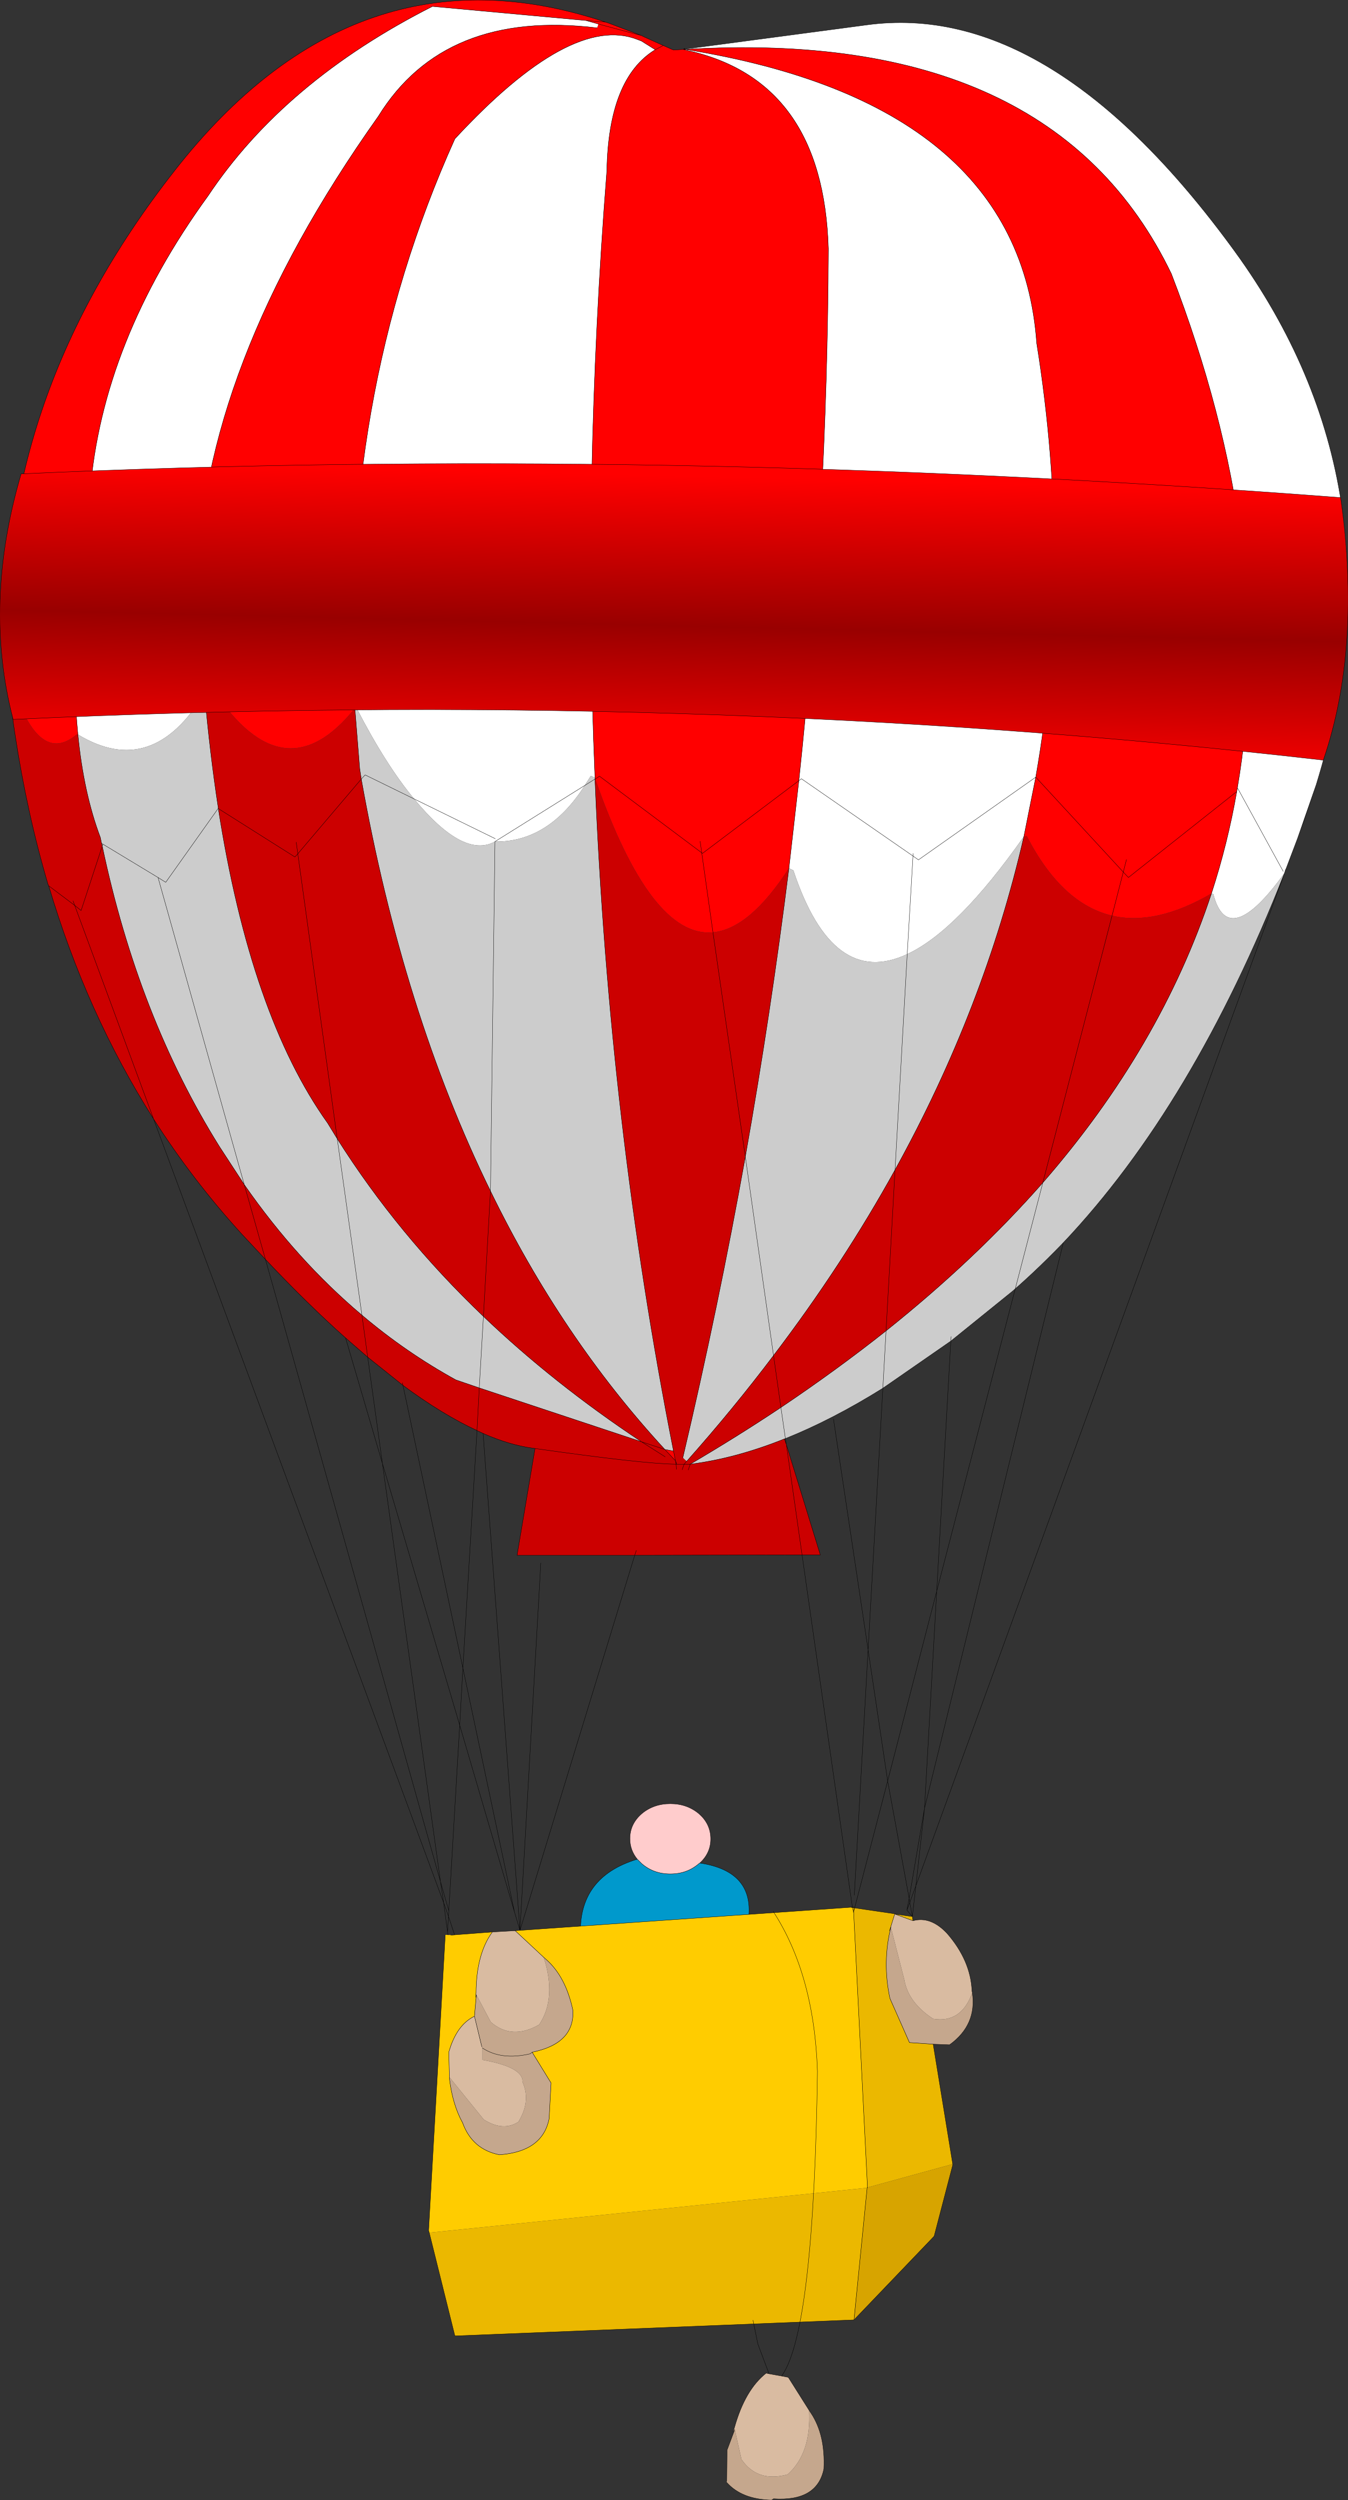
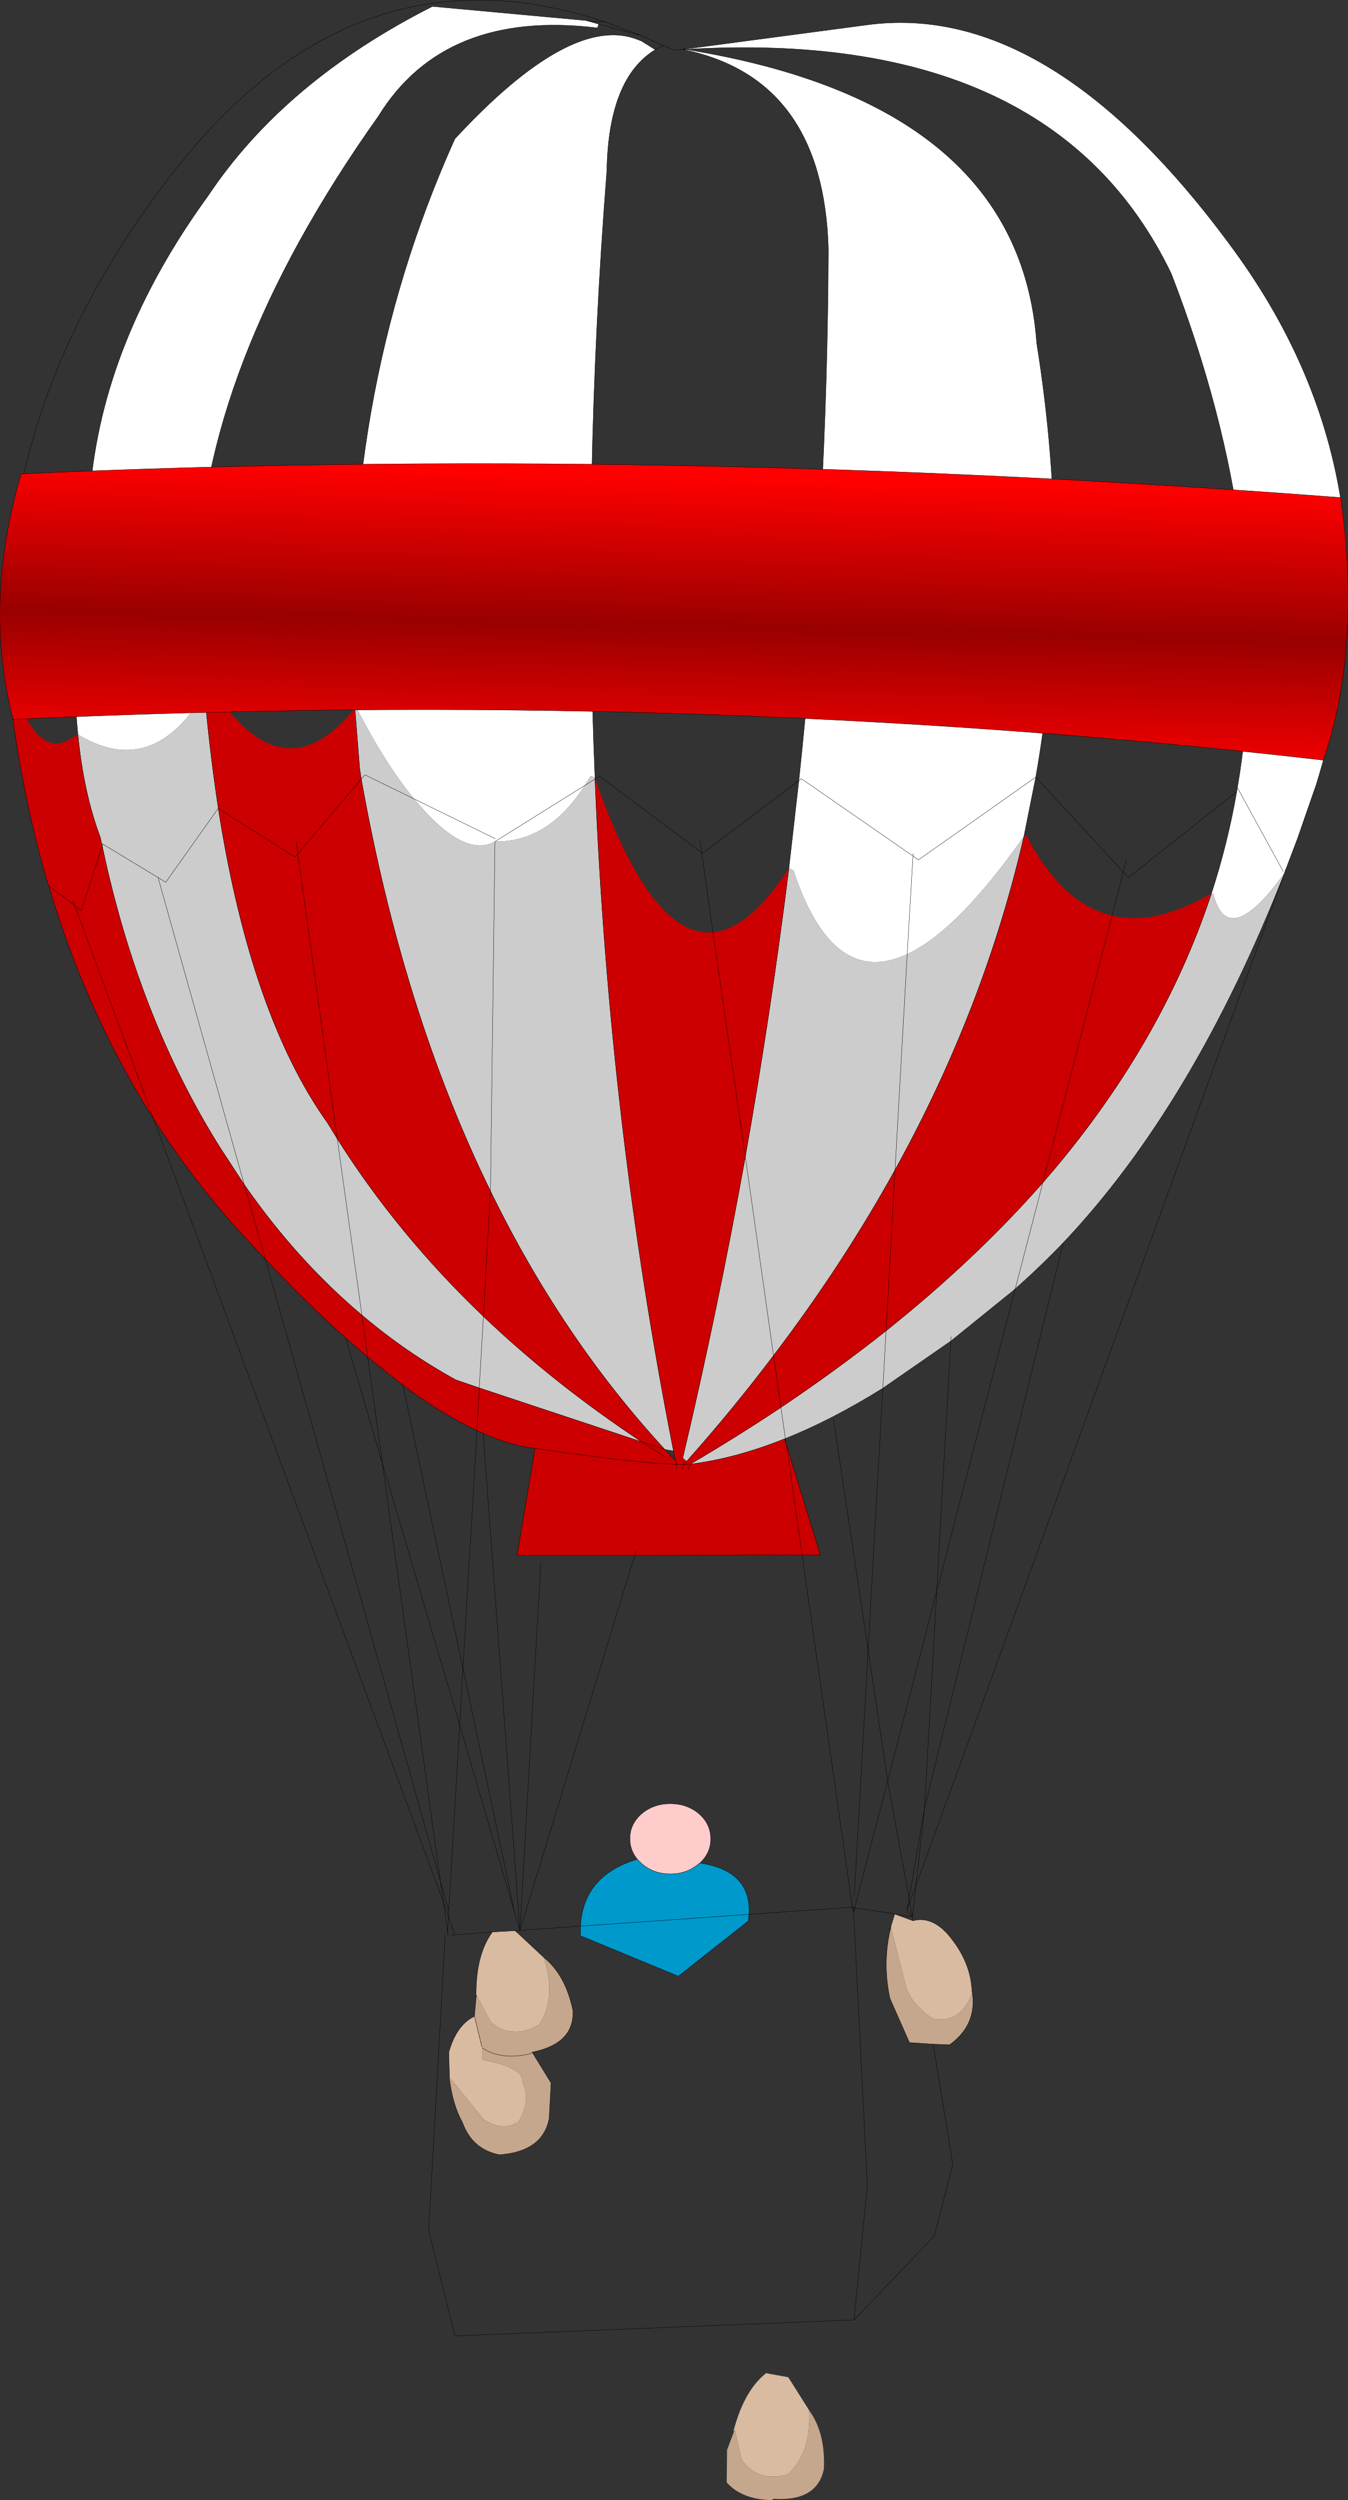
<svg xmlns="http://www.w3.org/2000/svg" height="389.9px" width="210.25px">
  <rect width="100%" height="100%" fill="#333333" stroke="none" />
  <g transform="matrix(1.0, 0.0, 0.0, 1.0, 99.75, 120.5)">
    <path d="M9.4 170.05 Q18.1 171.35 16.95 179.1 L6.05 187.7 -9.2 181.4 Q-9.6 172.25 -0.35 169.45 L0.35 170.15 Q2.2 171.75 4.8 171.75 7.4 171.75 9.25 170.15 L9.4 170.05" fill="#0099cc" fill-rule="evenodd" stroke="none" />
    <path d="M-0.35 169.45 Q-1.5 168.05 -1.5 166.25 -1.5 163.95 0.35 162.35 2.2 160.8 4.8 160.8 7.4 160.8 9.25 162.35 11.1 163.95 11.1 166.3 11.1 168.5 9.4 170.05 L9.25 170.15 Q7.4 171.75 4.8 171.75 2.2 171.75 0.35 170.15 L-0.35 169.45" fill="#ffcccc" fill-rule="evenodd" stroke="none" />
    <path d="M-0.35 169.45 Q-1.5 168.05 -1.5 166.25 -1.5 163.95 0.35 162.35 2.2 160.8 4.8 160.8 7.4 160.8 9.25 162.35 11.1 163.95 11.1 166.3 11.1 168.5 9.4 170.05 18.1 171.35 16.95 179.1 L6.05 187.7 -9.2 181.4 Q-9.6 172.25 -0.35 169.45 L0.35 170.15 Q2.2 171.75 4.8 171.75 7.4 171.75 9.25 170.15 L9.4 170.05" fill="none" stroke="#000000" stroke-linecap="round" stroke-linejoin="round" stroke-width="0.05" />
    <path d="M-44.4 -10.05 Q-47.15 -58.15 -28.8 -98.85 -10.7 -118.4 -0.35 -114.35 L0.3 -114.1 2.45 -112.75 Q-4.85 -108.3 -5.1 -93.85 -8.9 -45.45 -6.95 0.8 L-7.6 0.5 -8.55 2.0 Q-14.2 10.85 -22.55 10.75 -27.45 13.45 -35.15 4.1 -39.55 -1.2 -44.1 -10.0 L-44.4 -10.05 M-22.5 10.3 L-35.15 4.1 -22.5 10.3 M7.15 -112.85 L35.35 -116.6 Q64.25 -120.6 92.8 -81.35 119.75 -44.3 105.55 1.85 L103.7 7.3 102.65 10.2 100.85 14.95 100.75 15.15 100.6 15.65 Q91.8 27.85 89.5 18.95 L89.2 18.85 Q91.75 11.0 93.15 2.95 L93.25 2.35 Q99.6 -34.6 82.95 -77.8 64.45 -116.25 7.15 -112.8 L7.15 -112.85 M-87.6 -5.95 Q-89.15 -21.6 -85.7 -43.75 -83.8 -67.25 -67.3 -89.95 -55.4 -107.8 -32.3 -119.5 L-8.35 -117.3 -6.4 -116.75 -6.6 -116.15 Q-30.45 -119.05 -40.75 -102.35 -68.6 -63.1 -68.95 -28.95 -68.6 -20.7 -67.9 -13.1 L-67.85 -12.45 Q-75.95 1.1 -87.6 -5.95 M7.15 -112.7 L7.15 -112.8 Q59.25 -104.4 61.95 -66.95 67.55 -32.0 61.8 0.7 L59.95 9.95 Q49.6 24.65 41.75 28.3 30.15 33.75 24.0 15.25 L23.3 14.9 24.85 1.25 Q29.3 -40.4 29.45 -81.7 28.7 -108.1 7.15 -112.7 M42.65 12.6 L42.65 13.0 25.25 0.95 24.85 1.25 25.25 0.95 42.65 13.0 42.65 12.6 M100.4 15.4 L93.25 2.35 100.4 15.4 M102.65 10.2 L105.55 1.85 102.65 10.2 M41.75 28.3 L42.65 13.0 43.5 13.6 61.8 0.7 43.5 13.6 42.65 13.0 41.75 28.3 M-8.55 2.0 L-22.55 10.75 -8.55 2.0" fill="#ffffff" fill-rule="evenodd" stroke="none" />
    <path d="M-44.4 -10.05 L-44.1 -10.0 Q-39.55 -1.2 -35.15 4.1 L-42.8 0.35 -43.4 1.0 -42.8 0.35 -35.15 4.1 Q-27.45 13.45 -22.55 10.75 -14.2 10.85 -8.55 2.0 L-6.95 1.0 -8.55 2.0 -7.6 0.5 -6.95 0.8 -6.95 1.0 Q-4.75 54.85 5.3 105.8 L3.95 105.55 Q-12.1 88.15 -23.25 65.25 L-22.55 10.75 -23.25 65.25 Q-36.95 37.25 -43.4 1.0 L-43.65 -0.65 -44.4 -10.05 M89.2 18.85 L89.5 18.95 Q91.8 27.85 100.6 15.65 86.35 51.9 66.1 73.3 62.45 77.1 58.6 80.5 L62.9 63.95 58.6 80.5 58.2 80.85 48.55 88.65 37.95 96.0 38.45 87.05 37.95 96.0 Q30.1 100.9 22.75 103.85 L22.05 99.0 22.75 103.85 22.6 103.9 Q15.0 106.95 7.9 107.85 15.3 103.5 22.05 99.0 30.75 93.15 38.45 87.05 52.35 75.95 62.9 63.95 81.3 42.8 89.2 18.85 M48.6 87.95 L48.55 88.65 48.6 87.95 M41.75 28.3 Q49.6 24.65 59.95 9.95 53.8 36.7 39.85 61.95 L41.75 28.3 39.85 61.95 Q31.7 76.7 20.9 90.9 L16.5 59.9 20.9 90.9 Q14.6 99.25 7.35 107.4 L6.75 106.85 Q12.3 83.3 16.5 59.9 20.5 37.35 23.3 14.9 L24.0 15.25 Q30.15 33.75 41.75 28.3 M-87.6 -5.95 Q-75.95 1.1 -67.85 -12.45 -67.0 -2.9 -65.7 5.55 L-65.7 5.6 Q-60.65 37.85 -48.65 54.65 L-47.15 57.1 Q-37.7 72.05 -24.35 84.8 L-25.0 95.95 -24.35 84.8 Q-13.35 95.3 0.3 104.35 L-25.0 95.95 -28.65 94.7 Q-36.45 90.4 -43.3 84.6 -53.45 76.05 -61.65 64.25 L-75.1 16.35 -73.9 17.1 -65.7 5.55 -73.9 17.1 -75.1 16.35 -61.65 64.25 -65.5 58.35 Q-78.2 38.05 -83.8 11.45 L-83.9 11.05 -84.1 10.1 Q-86.7 3.2 -87.6 -5.95 M-47.15 57.1 L-43.3 84.6 -47.15 57.1 M-75.1 16.35 L-83.7 11.15 -83.9 11.05 -83.7 11.15 -75.1 16.35 M-83.7 11.15 L-83.8 11.45 -83.7 11.15" fill="#cccccc" fill-rule="evenodd" stroke="none" />
-     <path d="M-6.95 0.8 Q-8.9 -45.45 -5.1 -93.85 -4.85 -108.3 2.45 -112.75 L0.3 -114.1 -0.35 -114.35 Q-10.7 -118.4 -28.8 -98.85 -47.15 -58.15 -44.4 -10.05 -55.45 3.75 -66.45 -12.9 L-67.85 -12.45 -67.9 -13.1 Q-68.6 -20.7 -68.95 -28.95 -68.6 -63.1 -40.75 -102.35 -30.45 -119.05 -6.6 -116.15 L-6.4 -116.75 -8.35 -117.3 -32.3 -119.5 Q-55.4 -107.8 -67.3 -89.95 -83.8 -67.25 -85.7 -43.75 -89.15 -21.6 -87.6 -5.95 L-87.85 -5.9 Q-94.25 -0.6 -98.5 -16.15 -101.1 -57.45 -72.5 -93.9 -44.2 -130.05 -5.3 -117.05 L-4.7 -116.85 0.3 -114.95 0.7 -114.75 3.7 -113.4 5.3 -112.7 6.15 -112.75 6.8 -112.8 6.9 -112.85 6.85 -112.8 7.15 -112.8 7.1 -112.85 7.15 -112.85 7.15 -112.8 7.15 -112.7 Q28.7 -108.1 29.45 -81.7 29.3 -40.4 24.85 1.25 L23.3 14.9 Q17.2 24.35 11.45 24.9 L9.7 12.5 9.8 12.6 24.85 1.25 9.8 12.6 9.7 12.5 11.45 24.9 Q1.75 25.8 -6.9 1.0 L-6.95 0.8 M2.45 -112.75 L3.7 -113.4 2.45 -112.75 M7.1 -112.85 L7.15 -112.8 6.85 -112.8 6.9 -112.85 7.1 -112.85 M-5.3 -117.05 L-8.35 -117.3 -5.3 -117.05 M6.8 -112.8 L6.85 -112.8 7.15 -112.7 6.85 -112.8 6.15 -112.75 6.85 -112.8 6.8 -112.8 M7.15 -112.8 Q64.45 -116.25 82.95 -77.8 99.6 -34.6 93.25 2.35 L93.15 2.95 Q91.75 11.0 89.2 18.85 80.5 23.9 73.7 22.3 L75.45 15.5 76.25 16.35 93.15 2.95 76.25 16.35 75.45 15.5 73.7 22.3 Q65.85 20.45 60.4 9.9 L59.95 9.95 61.8 0.7 Q67.55 -32.0 61.95 -66.95 59.25 -104.4 7.15 -112.8 M61.8 0.7 L75.45 15.5 61.8 0.7 M75.45 15.5 L75.95 13.55 75.45 15.5 M9.45 10.7 L9.7 12.5 -6.25 0.55 -6.9 1.0 -6.25 0.55 9.7 12.5 9.45 10.7 M5.7 107.85 L5.6 107.3 5.8 107.85 5.7 107.85 M5.3 105.8 L5.6 107.3 3.95 105.55 5.3 105.8 M0.3 -114.95 L-6.4 -116.75 0.3 -114.95" fill="#ff0000" fill-rule="evenodd" stroke="none" />
    <path d="M-75.8 54.0 Q-86.25 37.55 -92.15 17.65 L-92.25 17.45 Q-95.55 6.25 -97.4 -5.95 -98.2 -11.1 -98.5 -16.15 -94.25 -0.6 -87.85 -5.9 L-87.6 -5.95 Q-86.7 3.2 -84.1 10.1 L-83.9 11.05 -83.8 11.45 -87.1 21.5 -88.1 20.7 -88.35 20.0 -88.1 20.7 -87.1 21.5 -83.8 11.45 Q-78.2 38.05 -65.5 58.35 L-61.65 64.25 Q-53.45 76.05 -43.3 84.6 L-42.4 91.15 -43.3 84.6 Q-36.45 90.4 -28.65 94.7 L-25.0 95.95 0.3 104.35 Q-13.35 95.3 -24.35 84.8 -37.7 72.05 -47.15 57.1 L-53.3 12.65 -43.4 1.0 -53.3 12.65 -47.15 57.1 -48.65 54.65 Q-60.65 37.85 -65.7 5.6 L-65.7 5.55 Q-67.0 -2.9 -67.85 -12.45 L-66.45 -12.9 Q-55.45 3.75 -44.4 -10.05 L-43.65 -0.65 -43.4 1.0 Q-36.95 37.25 -23.25 65.25 -12.1 88.15 3.95 105.55 L5.6 107.3 5.3 105.8 Q-4.75 54.85 -6.95 1.0 L-6.95 0.8 -6.9 1.0 Q1.75 25.8 11.45 24.9 17.2 24.35 23.3 14.9 20.5 37.35 16.5 59.9 L11.45 24.9 16.5 59.9 Q12.3 83.3 6.75 106.85 L7.35 107.4 Q14.6 99.25 20.9 90.9 31.7 76.7 39.85 61.95 53.8 36.7 59.95 9.95 L60.4 9.9 Q65.85 20.45 73.7 22.3 80.5 23.9 89.2 18.85 81.3 42.8 62.9 63.95 L73.7 22.3 62.9 63.95 Q52.35 75.95 38.45 87.05 L39.85 61.95 38.45 87.05 Q30.75 93.15 22.05 99.0 L20.9 90.9 22.05 99.0 Q15.3 103.5 7.9 107.85 15.0 106.95 22.6 103.9 L22.9 104.8 28.2 122.0 25.35 122.0 22.9 104.8 25.35 122.0 -0.75 122.05 -19.1 122.05 -16.3 105.4 Q0.55 107.8 5.7 107.85 0.55 107.8 -16.3 105.4 L-16.65 105.35 Q-20.3 104.85 -24.4 103.05 L-25.35 102.6 -25.0 95.95 -25.35 102.6 Q-30.75 100.1 -36.9 95.55 L-42.4 91.15 -45.85 88.15 Q-51.8 82.85 -58.35 75.9 L-62.0 72.0 Q-69.7 63.55 -75.8 54.0 L-88.1 20.7 -92.15 17.65 -88.1 20.7 -75.8 54.0 M7.6 108.75 L7.9 107.85 6.95 107.85 7.35 107.4 6.95 107.85 7.9 107.85 7.6 108.75 M5.7 107.85 L5.8 107.85 5.6 107.3 5.7 107.85 5.75 108.65 5.7 107.85 M-0.5 121.3 L-0.75 122.05 -0.5 121.3 M6.65 108.7 L6.95 107.85 5.8 107.85 6.95 107.85 6.65 108.7 M4.0 106.7 L0.3 104.35 3.95 105.55 0.3 104.35 4.0 106.7 M-53.55 10.85 L-53.3 12.65 -53.75 13.15 -65.7 5.6 -53.75 13.15 -53.3 12.65 -53.55 10.85 M-6.95 1.0 L-6.9 1.0 -6.95 1.0 M-23.25 65.25 L-24.35 84.8 -23.25 65.25 M-58.35 75.9 L-61.65 64.25 -58.35 75.9 M-37.0 95.15 L-36.9 95.55 -37.0 95.15" fill="#cc0000" fill-rule="evenodd" stroke="none" />
-     <path d="M-32.8 227.7 L-32.9 227.35 -30.3 181.25 -29.9 181.25 -29.8 181.25 -29.4 181.3 -28.85 181.25 -22.95 180.8 Q-25.45 184.2 -25.5 190.3 L-25.55 191.0 -25.45 190.6 -25.75 193.95 Q-28.55 195.3 -29.75 199.55 L-29.65 203.45 -29.65 203.7 Q-29.15 207.75 -27.6 210.55 -26.1 214.7 -21.85 215.55 -15.1 215.05 -14.1 209.9 L-13.8 204.35 -16.75 199.55 Q-10.1 198.2 -10.4 193.0 -11.5 187.8 -14.55 185.1 L-14.95 184.75 -19.4 180.6 -18.65 180.55 32.95 176.95 33.2 177.0 33.4 177.0 33.4 177.6 33.4 177.85 33.2 177.0 33.4 177.85 35.55 220.55 35.5 220.65 35.5 220.7 -32.8 227.7" fill="#ffcc00" fill-rule="evenodd" stroke="none" />
-     <path d="M42.55 178.4 L42.65 179.05 39.8 178.0 42.55 178.4 M45.8 198.3 L48.85 217.0 35.55 220.65 35.55 220.55 33.4 177.85 33.4 177.6 33.4 177.0 33.55 177.05 33.4 177.6 33.55 177.05 39.7 177.95 39.8 178.0 39.7 177.95 39.8 178.0 39.0 180.6 39.2 180.05 Q37.85 185.5 39.05 191.15 L42.1 198.05 45.8 198.3 M33.45 241.3 L-28.8 243.8 -32.8 227.7 35.5 220.7 33.45 241.3" fill="#ebb800" fill-rule="evenodd" stroke="none" />
-     <path d="M48.85 217.0 L48.85 217.15 45.95 228.25 33.45 241.3 35.5 220.7 35.5 220.65 35.55 220.65 48.85 217.0" fill="#d7a400" fill-rule="evenodd" stroke="none" />
    <path d="M42.65 179.05 Q45.4 178.3 47.95 181.0 51.65 185.25 51.85 190.0 L51.9 190.25 Q50.2 195.05 45.8 194.35 41.9 191.8 41.3 188.25 L39.2 180.05 39.0 180.6 39.8 178.0 42.65 179.05 M-22.95 180.8 L-19.4 180.6 -14.95 184.75 Q-12.9 191.1 -15.65 195.25 -19.9 197.7 -23.2 194.85 L-25.45 190.6 -25.55 191.0 -25.5 190.3 Q-25.45 184.2 -22.95 180.8 M-25.75 193.95 L-24.6 198.7 -24.5 198.9 -24.5 200.75 Q-18.1 201.9 -18.25 204.2 L-18.4 203.9 Q-16.85 206.95 -18.8 210.25 L-18.8 210.35 Q-21.2 212.0 -24.3 210.05 L-29.65 203.45 -29.75 199.55 Q-28.55 195.3 -25.75 193.95" fill="#d9bba1" fill-rule="evenodd" stroke="none" />
    <path d="M51.9 190.25 Q52.65 195.3 48.35 198.4 L45.8 198.3 42.1 198.05 39.05 191.15 Q37.85 185.5 39.2 180.05 L41.3 188.25 Q41.9 191.8 45.8 194.35 50.2 195.05 51.9 190.25 M-25.75 193.95 L-25.45 190.6 -23.2 194.85 Q-19.9 197.7 -15.65 195.25 -12.9 191.1 -14.95 184.75 L-14.55 185.1 Q-11.5 187.8 -10.4 193.0 -10.1 198.2 -16.75 199.55 L-13.8 204.35 -14.1 209.9 Q-15.1 215.05 -21.85 215.55 -26.1 214.7 -27.6 210.55 -29.15 207.75 -29.65 203.7 L-29.65 203.45 -24.3 210.05 Q-21.2 212.0 -18.8 210.35 L-18.8 210.25 Q-16.85 206.95 -18.4 203.9 L-18.25 204.2 Q-18.1 201.9 -24.5 200.75 L-24.5 198.9 -24.6 198.7 -25.75 193.95 M-16.75 199.55 L-17.05 199.8 Q-21.55 200.85 -24.5 198.9 -21.55 200.85 -17.05 199.8 L-16.75 199.55" fill="#c5a78d" fill-rule="evenodd" stroke="none" />
    <path d="M-6.95 0.8 Q-8.9 -45.45 -5.1 -93.85 -4.85 -108.3 2.45 -112.75 L0.3 -114.1 -0.35 -114.35 Q-10.7 -118.4 -28.8 -98.85 -47.15 -58.15 -44.4 -10.05 L-43.65 -0.65 -43.4 1.0 -42.8 0.35 -35.15 4.1 -22.5 10.3 M3.7 -113.4 L2.45 -112.75 M-98.5 -16.15 Q-101.1 -57.45 -72.5 -93.9 -44.2 -130.05 -5.3 -117.05 L-4.7 -116.85 0.3 -114.95 0.7 -114.75 3.7 -113.4 5.3 -112.7 6.15 -112.75 6.8 -112.8 6.9 -112.85 7.0 -112.95 7.1 -112.85 7.15 -112.85 35.35 -116.6 Q64.25 -120.6 92.8 -81.35 119.75 -44.3 105.55 1.85 L103.7 7.3 102.65 10.2 100.85 14.95 100.75 15.15 100.6 15.65 43.1 173.6 42.55 178.4 42.65 179.05 Q45.4 178.3 47.95 181.0 51.65 185.25 51.85 190.0 L51.9 190.25 Q52.65 195.3 48.35 198.4 L45.8 198.3 48.85 217.0 48.85 217.15 45.95 228.25 33.45 241.3 -28.8 243.8 -32.8 227.7 -32.9 227.35 -30.3 181.25 M-29.9 181.25 L-29.95 180.8 -30.55 176.25 -75.8 54.0 Q-86.25 37.55 -92.15 17.65 L-92.25 17.45 Q-95.55 6.25 -97.4 -5.95 -98.2 -11.1 -98.5 -16.15 M-87.6 -5.95 Q-89.15 -21.6 -85.7 -43.75 -83.8 -67.25 -67.3 -89.95 -55.4 -107.8 -32.3 -119.5 L-8.35 -117.3 -5.3 -117.05 M6.9 -112.85 L6.85 -112.8 7.15 -112.8 7.1 -112.85 6.9 -112.85 M7.15 -112.7 Q28.7 -108.1 29.45 -81.7 29.3 -40.4 24.85 1.25 L25.25 0.95 42.65 13.0 42.65 12.6 M7.15 -112.7 L6.85 -112.8 6.15 -112.75 M6.85 -112.8 L6.8 -112.8 M7.15 -112.8 Q64.45 -116.25 82.95 -77.8 99.6 -34.6 93.25 2.35 L100.4 15.4 M61.8 0.7 Q67.55 -32.0 61.95 -66.95 59.25 -104.4 7.15 -112.8 M105.55 1.85 L102.65 10.2 M93.25 2.35 L93.15 2.95 Q91.75 11.0 89.2 18.85 81.3 42.8 62.9 63.95 L58.6 80.5 Q62.45 77.1 66.1 73.3 L44.45 161.5 43.1 173.6 42.15 176.2 42.55 178.4 39.8 178.0 42.65 179.05 M100.6 15.65 Q86.35 51.9 66.1 73.3 M93.15 2.95 L76.25 16.35 75.45 15.5 73.7 22.3 62.9 63.95 Q52.35 75.95 38.45 87.05 L37.95 96.0 48.55 88.65 48.6 87.95 M75.45 15.5 L61.8 0.7 59.95 9.95 Q53.8 36.7 39.85 61.95 L38.45 87.05 Q30.75 93.15 22.05 99.0 L22.75 103.85 Q30.1 100.9 37.95 96.0 L35.65 136.8 38.7 157.25 46.35 127.65 48.55 88.65 58.2 80.85 58.6 80.5 46.35 127.65 44.45 161.5 42.05 175.55 42.15 176.2 41.7 177.4 42.55 178.4 M75.95 13.55 L75.45 15.5 M61.8 0.7 L43.5 13.6 42.65 13.0 41.75 28.3 39.85 61.95 Q31.7 76.7 20.9 90.9 L22.05 99.0 Q15.3 103.5 7.9 107.85 15.0 106.95 22.6 103.9 L22.75 103.85 22.9 104.8 28.2 122.0 25.35 122.0 33.2 176.95 33.4 176.9 33.4 177.0 33.55 177.05 38.7 157.25 42.05 175.55 41.7 177.4 M23.3 14.9 L24.85 1.25 9.8 12.6 9.7 12.5 11.45 24.9 16.5 59.9 Q12.3 83.3 6.75 106.85 M23.3 14.9 Q20.5 37.35 16.5 59.9 L20.9 90.9 Q14.6 99.25 7.35 107.4 L6.95 107.85 7.9 107.85 7.6 108.75 M-6.9 1.0 L-6.25 0.55 9.7 12.5 9.45 10.7 M22.9 104.8 L25.35 122.0 -0.75 122.05 -18.65 180.55 32.95 176.95 33.2 176.95 33.2 177.0 33.4 177.0 33.4 177.6 33.55 177.05 39.7 177.95 39.8 178.0 39.0 180.6 M22.6 103.9 L22.9 104.8 M5.7 107.85 L5.8 107.85 5.6 107.3 5.7 107.85 Q0.55 107.8 -16.3 105.4 L-19.1 122.05 -0.75 122.05 -0.5 121.3 M5.3 105.8 L5.6 107.3 3.95 105.55 0.3 104.35 4.0 106.7 M5.8 107.85 L6.95 107.85 6.65 108.7 M5.7 107.85 L5.75 108.65 M3.95 105.55 L5.3 105.8 Q-4.75 54.85 -6.95 1.0 L-8.55 2.0 -22.55 10.75 -23.25 65.25 Q-12.1 88.15 3.95 105.55 M30.25 100.8 L35.65 136.8 33.5 175.05 M39.7 177.95 L39.8 178.0 M32.95 176.95 L33.2 177.0 33.4 177.85 33.4 177.6 M45.8 198.3 L42.1 198.05 39.05 191.15 Q37.85 185.5 39.2 180.05 M35.5 220.7 L35.5 220.65 35.55 220.55 33.4 177.85 M35.5 220.65 L35.55 220.65 M33.45 241.3 L35.5 220.7 M-6.4 -116.75 L-8.35 -117.3 M-67.85 -12.45 L-67.9 -13.1 Q-68.6 -20.7 -68.95 -28.95 -68.6 -63.1 -40.75 -102.35 -30.45 -119.05 -6.6 -116.15 M-67.85 -12.45 Q-67.0 -2.9 -65.7 5.55 L-65.7 5.6 -53.75 13.15 -53.3 12.65 -53.55 10.85 M-6.95 1.0 L-6.95 0.8 M-6.9 1.0 L-6.95 1.0 M-43.4 1.0 L-53.3 12.65 -47.15 57.1 Q-37.7 72.05 -24.35 84.8 L-23.25 65.25 Q-36.95 37.25 -43.4 1.0 M-65.7 5.55 L-73.9 17.1 -75.1 16.35 -61.65 64.25 Q-53.45 76.05 -43.3 84.6 L-47.15 57.1 -48.65 54.65 Q-60.65 37.85 -65.7 5.6 M-83.8 11.45 Q-78.2 38.05 -65.5 58.35 L-61.65 64.25 -58.35 75.9 Q-51.8 82.85 -45.85 88.15 L-42.4 91.15 -43.3 84.6 Q-36.45 90.4 -28.65 94.7 L-25.0 95.95 -24.35 84.8 Q-13.35 95.3 0.3 104.35 L-25.0 95.95 -25.35 102.6 -24.4 103.05 Q-20.3 104.85 -16.65 105.35 L-16.3 105.4 M-58.35 75.9 L-62.0 72.0 Q-69.7 63.55 -75.8 54.0 L-88.1 20.7 -92.15 17.65 M-36.9 95.55 L-37.0 95.15 M-42.4 91.15 L-36.9 95.55 Q-30.75 100.1 -25.35 102.6 L-27.55 139.65 -19.5 177.7 -18.65 180.55 -24.4 103.05 M-87.6 -5.95 Q-86.7 3.2 -84.1 10.1 L-83.9 11.05 -83.7 11.15 -75.1 16.35 M-83.9 11.05 L-83.8 11.45 -83.7 11.15 M-88.35 20.0 L-88.1 20.7 -87.1 21.5 -83.8 11.45 M-19.5 177.7 L-28.05 148.55 -29.75 177.5 -29.8 178.35 -28.85 181.25 -22.95 180.8 -19.4 180.6 -18.65 180.55 -15.4 123.25 M-29.4 181.3 L-28.85 181.25 M-29.8 181.25 L-29.9 181.25 M-29.8 178.35 L-29.95 180.8 M-25.45 190.6 L-25.75 193.95 -24.6 198.7 M-24.5 198.9 Q-21.55 200.85 -17.05 199.8 L-16.75 199.55 Q-10.1 198.2 -10.4 193.0 -11.5 187.8 -14.55 185.1 L-14.95 184.75 -19.4 180.6 M-25.55 191.0 L-25.5 190.3 Q-25.45 184.2 -22.95 180.8 M-29.75 177.5 L-31.05 172.95 -30.55 176.25 -29.8 178.35 M-28.05 148.55 L-40.1 107.75 -31.05 172.95 -58.35 75.9 M-27.55 139.65 L-28.05 148.55 M-42.4 91.15 L-40.1 107.75 -45.85 88.15 M-36.9 95.55 L-27.55 139.65 M-29.65 203.45 L-29.65 203.7 Q-29.15 207.75 -27.6 210.55 -26.1 214.7 -21.85 215.55 -15.1 215.05 -14.1 209.9 L-13.8 204.35 -16.75 199.55 M-25.75 193.95 Q-28.55 195.3 -29.75 199.55 L-29.65 203.45 M-6.4 -116.75 L0.3 -114.95" fill="none" stroke="#000000" stroke-linecap="round" stroke-linejoin="round" stroke-width="0.05" />
    <path d="M26.45 255.4 Q26.8 262.1 23.1 265.4 18.4 266.7 15.9 263.05 L14.85 258.4 14.6 258.75 14.8 258.1 Q16.45 252.2 19.75 249.6 L20.2 249.7 22.15 250.05 23.2 250.25 26.45 255.4" fill="#d9bba1" fill-rule="evenodd" stroke="none" />
    <path d="M14.85 258.4 L15.9 263.05 Q18.4 266.7 23.1 265.4 26.8 262.1 26.45 255.4 L26.75 255.85 Q29.0 259.25 28.75 264.55 27.7 269.65 20.9 269.2 L20.6 269.4 Q15.95 269.3 13.6 266.65 L13.6 266.45 13.65 261.6 14.85 258.4" fill="#c5a78d" fill-rule="evenodd" stroke="none" />
-     <path d="M20.2 249.7 L18.45 245.05 17.7 241.35 M14.85 258.4 L13.65 261.6 13.6 266.45 M13.6 266.65 Q15.95 269.3 20.6 269.4 L20.9 269.2 Q27.7 269.65 28.75 264.55 29.0 259.25 26.75 255.85 L26.45 255.4 23.2 250.25 22.15 250.05 20.2 249.7 19.75 249.6 Q16.45 252.2 14.8 258.1 L14.6 258.75 M20.85 177.6 Q27.25 187.45 27.75 202.55 27.2 242.55 22.3 249.85 L22.15 250.05" fill="none" stroke="#000000" stroke-linecap="round" stroke-linejoin="round" stroke-width="0.05" />
    <path d="M106.65 -1.95 Q7.8 -13.3 -97.7 -8.3 -102.4 -26.35 -96.45 -46.6 2.4 -51.1 109.35 -42.9 112.65 -19.45 106.65 -1.95" fill="url(#gradient0)" fill-rule="evenodd" stroke="none" />
    <path d="M106.65 -1.95 Q7.8 -13.3 -97.7 -8.3 -102.4 -26.35 -96.45 -46.6 2.4 -51.1 109.35 -42.9 112.65 -19.45 106.65 -1.95 Z" fill="none" stroke="#000000" stroke-linecap="round" stroke-linejoin="round" stroke-width="0.05" />
  </g>
  <defs>
    <linearGradient gradientTransform="matrix(-7.0E-4, 0.028, -0.126, -0.003, 5.95, -23.35)" gradientUnits="userSpaceOnUse" id="gradient0" spreadMethod="pad" x1="-819.2" x2="819.2">
      <stop offset="0.0" stop-color="#ff0000" />
      <stop offset="0.51" stop-color="#990000" />
      <stop offset="1.0" stop-color="#ff0000" />
    </linearGradient>
  </defs>
</svg>